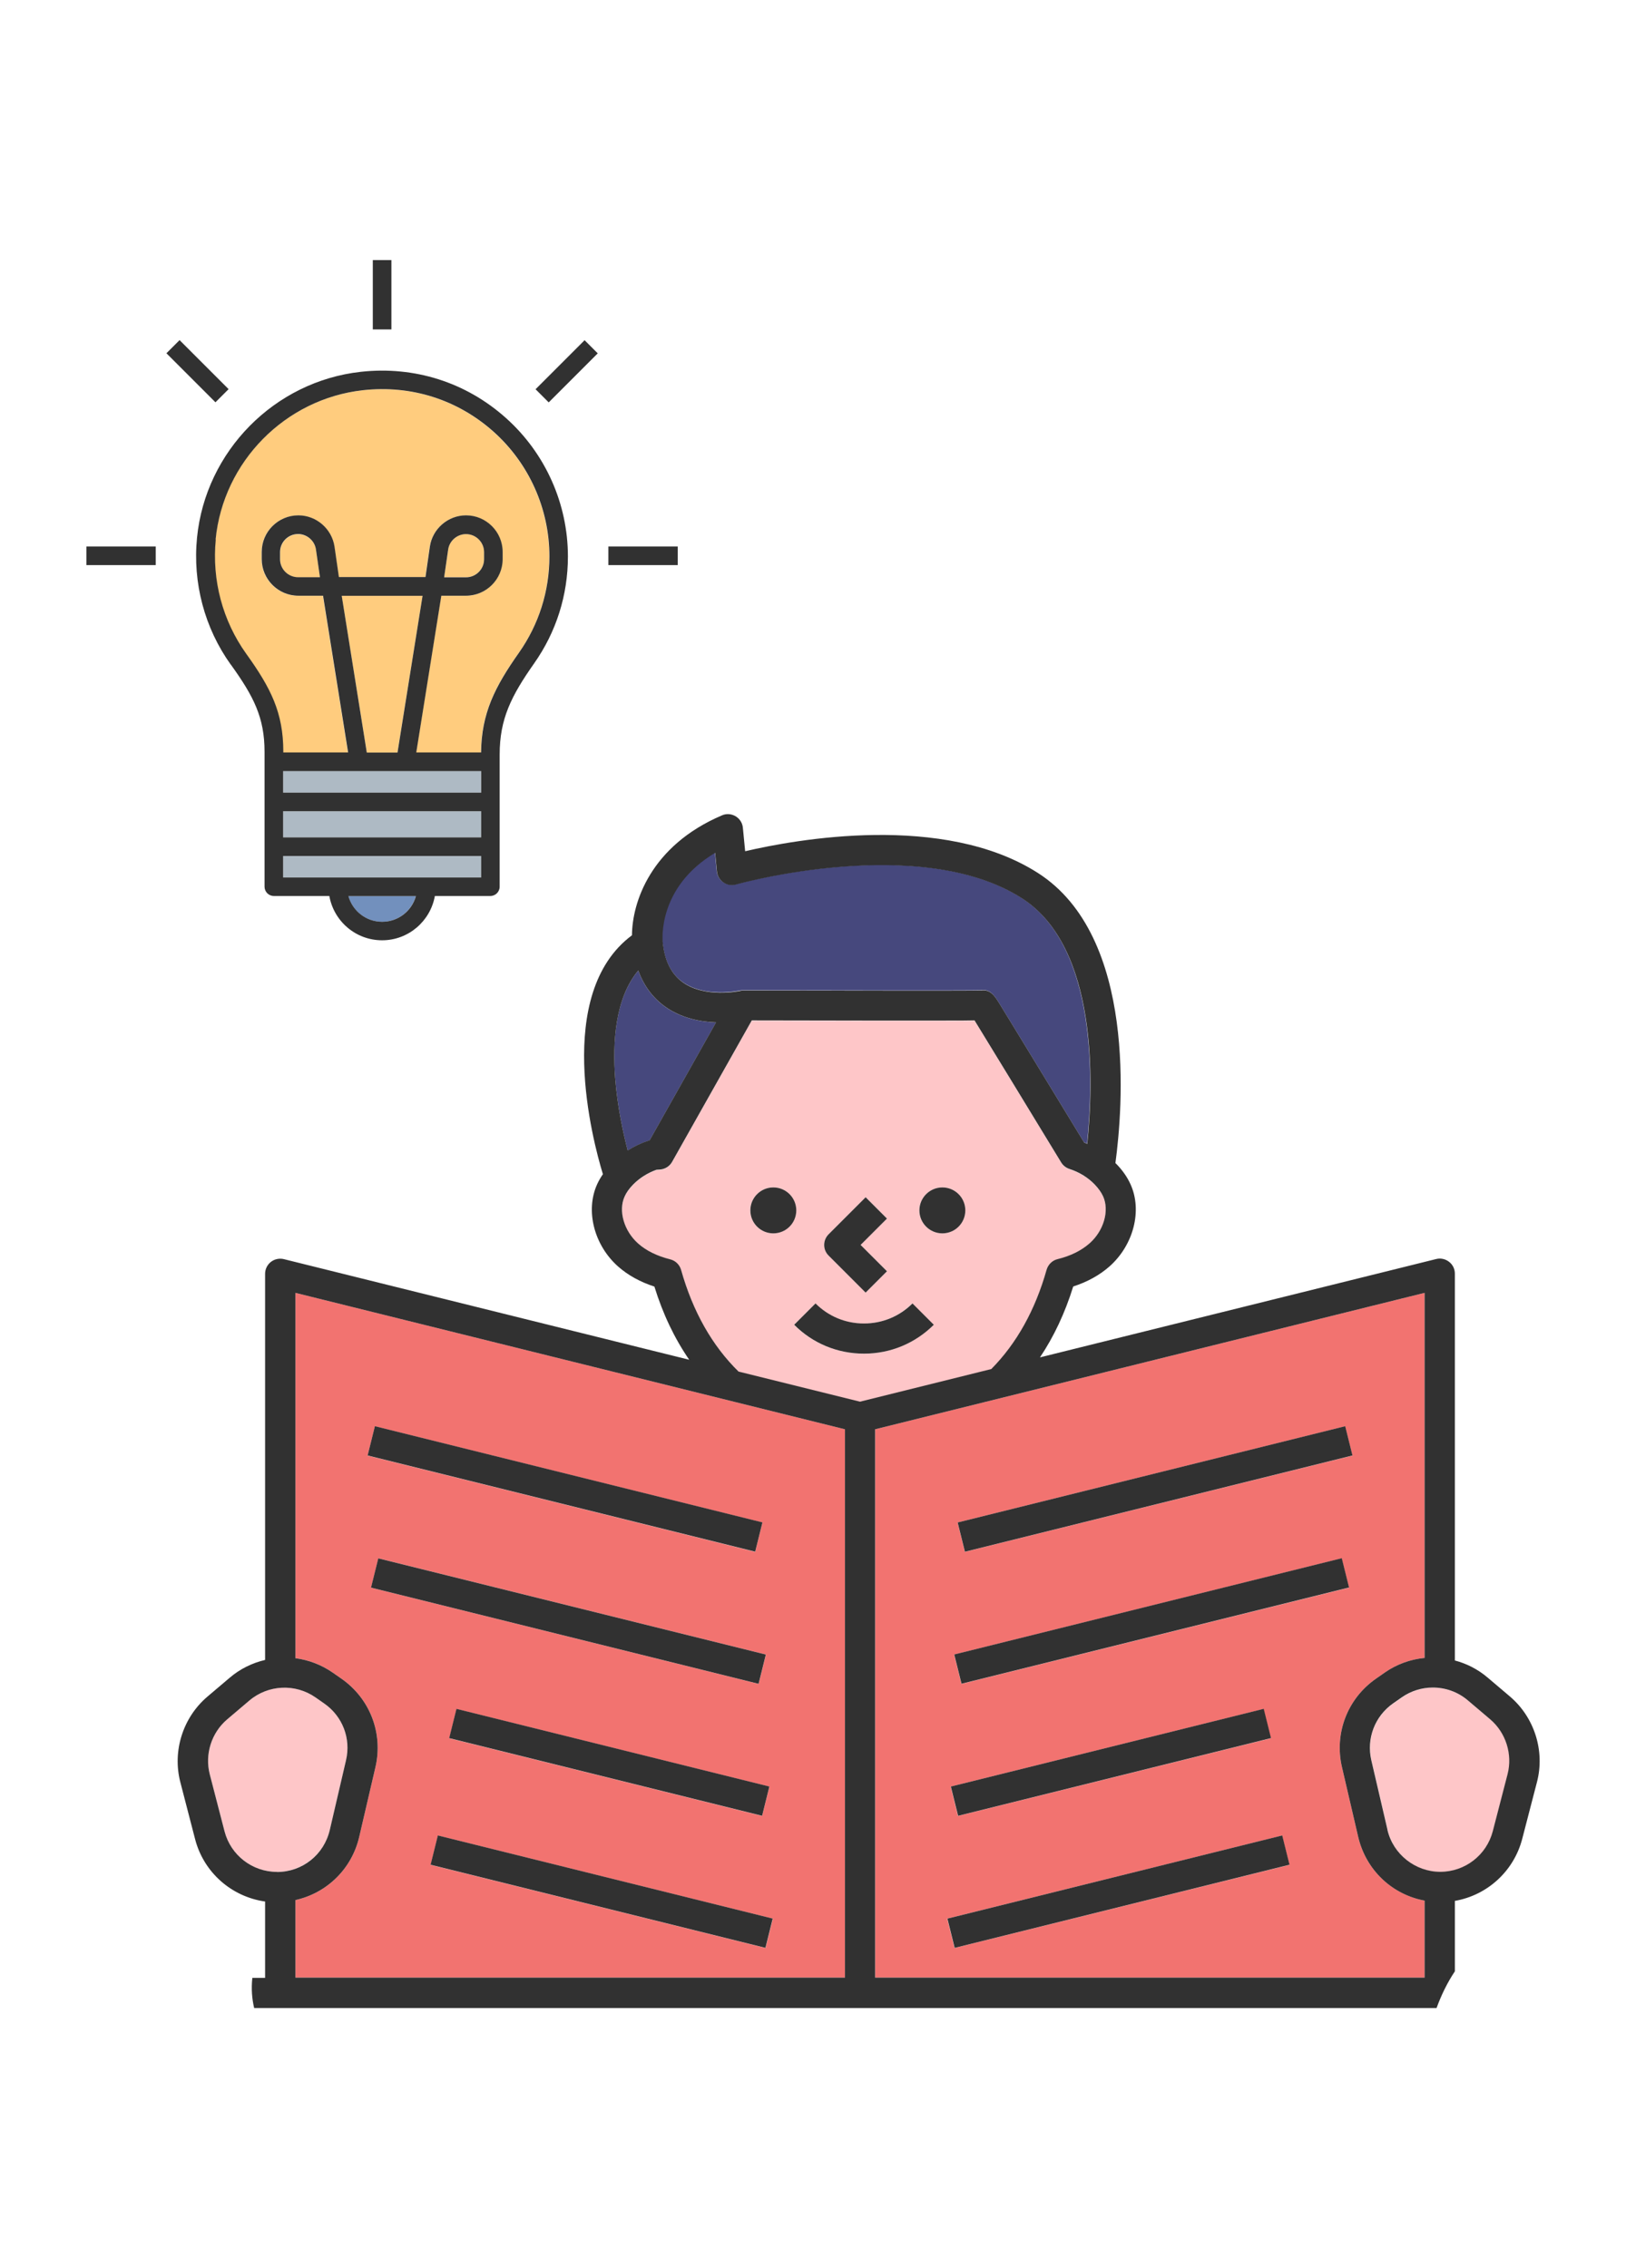
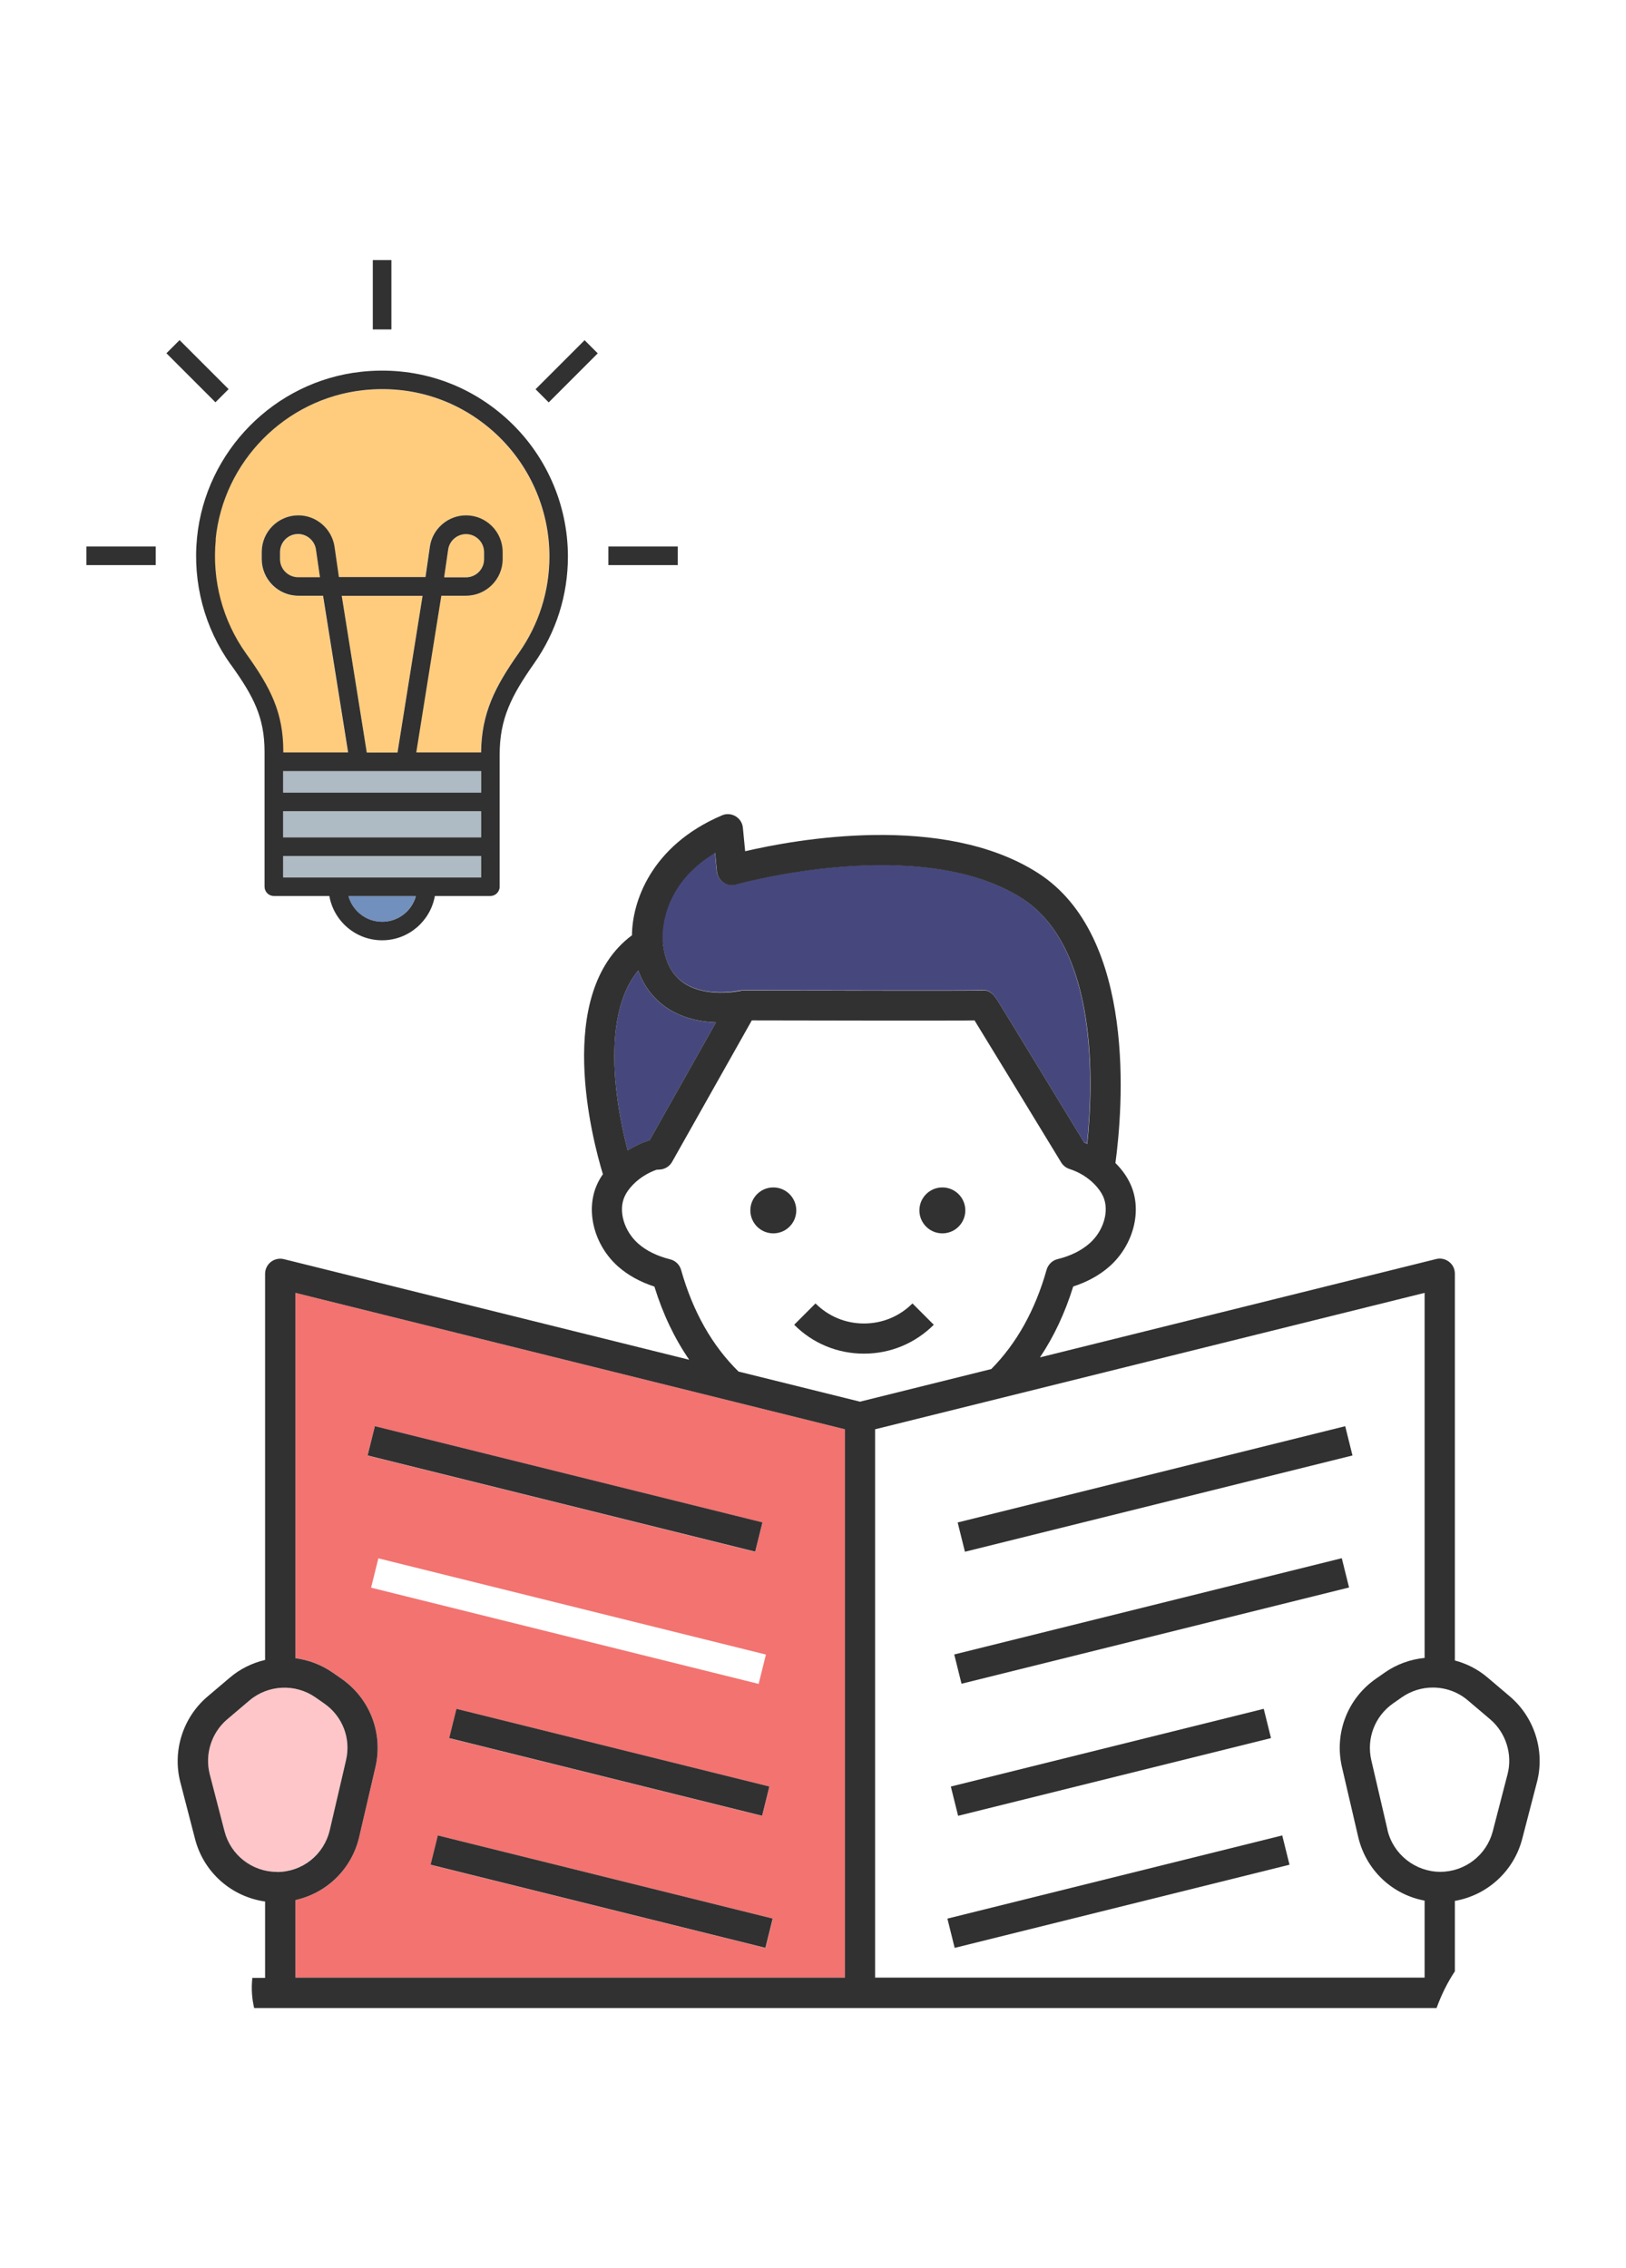
<svg xmlns="http://www.w3.org/2000/svg" id="_圖層_2" viewBox="0 0 178.43 248.87">
  <defs>
    <style>.cls-1{fill:#aebac4;}.cls-2{fill:#ffcc7e;}.cls-3{fill:#313131;}.cls-4{fill:#fec6c8;}.cls-5{fill:#7290bd;}.cls-6{fill:none;}.cls-7{fill:#f27370;}.cls-8{fill:#46487d;}</style>
  </defs>
  <g id="_圖層_6">
    <g>
      <g>
        <g>
          <path class="cls-4" d="M36.19,200.81l1.78-7.65c.55-2.39-.39-4.83-2.39-6.23l-.96-.67c-2.21-1.54-5.19-1.4-7.25,.34l-2.44,2.07c-1.73,1.47-2.48,3.84-1.91,6.04l1.62,6.25c.68,2.62,3.05,4.45,5.76,4.45s5.17-1.89,5.8-4.61Z" />
          <path class="cls-7" d="M32.42,141.87v40.09c1.44,.19,2.85,.71,4.09,1.58l.96,.67c3.13,2.18,4.59,5.98,3.73,9.7l-1.78,7.65c-.82,3.55-3.58,6.19-7,6.94v8.51h60.3v-60.17l-60.3-14.97Zm8.72,14.64l42.53,10.56-.8,3.22-42.53-10.56,.8-3.22Zm-.42,17.71l.8-3.22,42.53,10.56-.8,3.22-42.53-10.56Zm43.71,21.83l-.8,3.22-34.33-8.52,.8-3.22,34.33,8.52Zm-.42,17.71l-36.75-9.12,.8-3.22,36.75,9.12-.8,3.22Z" />
          <path class="cls-8" d="M70.04,106.5c-2.56,3.06-2.84,7.95-2.53,11.84,.24,3.12,.88,6.02,1.37,7.91,.72-.46,1.51-.83,2.34-1.1,.02,0,.04-.01,.07-.02l7.28-12.93c-1.72-.07-3.81-.46-5.6-1.74-1.35-.97-2.33-2.3-2.93-3.95Z" />
-           <path class="cls-7" d="M156.33,208.56c-3.56-.67-6.45-3.36-7.29-7l-1.78-7.65c-.86-3.71,.6-7.52,3.73-9.7l.96-.67c1.33-.93,2.84-1.46,4.38-1.61v-40.06l-60.3,14.97v60.17h60.3v-8.45Zm-8.72-52.05l.8,3.22-42.53,10.56-.8-3.22,42.53-10.56Zm-.38,14.49l.8,3.22-42.53,10.56-.8-3.22,42.53-10.56Zm-8.58,16.53l.8,3.22-34.33,8.52-.8-3.22,34.33-8.52Zm-33.91,26.23l-.8-3.22,36.75-9.12,.8,3.22-36.75,9.12Z" />
-           <path class="cls-4" d="M163.83,200.96l1.62-6.24c.57-2.2-.18-4.57-1.91-6.04l-2.44-2.07c-1.1-.94-2.47-1.41-3.85-1.41-1.19,0-2.38,.35-3.4,1.07l-.96,.67c-2.01,1.4-2.95,3.84-2.39,6.23l1.78,7.65c.63,2.71,3.01,4.61,5.8,4.61s5.08-1.83,5.76-4.45Z" />
-           <path class="cls-4" d="M114.85,139.36c.16-.57,.62-1.02,1.2-1.16,1.43-.36,2.62-.94,3.51-1.73,1.56-1.38,2.2-3.6,1.49-5.16-.19-.43-.5-.87-.92-1.3-.74-.77-1.7-1.36-2.78-1.71-.38-.12-.7-.38-.9-.71-3.28-5.39-8.02-13.17-9.51-15.59-.72,.02-1.75,.02-3.22,.02-2.47,0-5.76,0-9.05,0-5.05,0-10.1-.02-12.17-.02l-8.75,15.53c-.28,.5-.8,.82-1.37,.84l-.34,.02c-1,.36-1.89,.92-2.58,1.64-.41,.43-.72,.86-.92,1.3-.71,1.57-.07,3.79,1.49,5.16,.9,.79,2.08,1.38,3.51,1.73,.58,.14,1.03,.59,1.2,1.16,1.29,4.58,3.42,8.34,6.33,11.17h0s13.31,3.3,13.31,3.3l14.41-3.58c2.78-2.8,4.82-6.46,6.07-10.9Zm-23.92-3.92l4.06-4.06,2.34,2.34-2.89,2.89,2.89,2.89-2.34,2.34-4.06-4.06c-.65-.65-.65-1.7,0-2.34Zm-6.08-.1c-1.39,0-2.52-1.13-2.52-2.52s1.13-2.52,2.52-2.52,2.52,1.13,2.52,2.52-1.13,2.52-2.52,2.52Zm9.94,13.21c-2.89,0-5.61-1.13-7.66-3.17l2.34-2.34c1.42,1.42,3.31,2.2,5.31,2.2s3.89-.78,5.31-2.2l2.34,2.34c-2.04,2.05-4.76,3.17-7.66,3.17Zm8.61-13.21c-1.39,0-2.52-1.13-2.52-2.52s1.13-2.52,2.52-2.52,2.52,1.13,2.52,2.52-1.13,2.52-2.52,2.52Z" />
          <path class="cls-8" d="M72.7,103.29c.21,2.09,.92,3.55,2.19,4.46,2.46,1.78,6.23,.96,6.27,.95h0c.12-.02,.24-.04,.36-.04h0c9.82,.02,24.59,.04,26.1,0,1.05-.17,1.54,.63,2.06,1.48,.28,.45,.67,1.09,1.14,1.86,.94,1.54,2.19,3.59,3.44,5.64,1.98,3.24,3.95,6.49,4.69,7.7,.12,.05,.23,.1,.34,.15,.68-6.61,1.2-21.59-7.19-26.96-11.15-7.13-31.14-1.56-31.34-1.5-.47,.13-.98,.05-1.39-.22-.41-.28-.67-.72-.72-1.21l-.2-2.09c-6.39,3.8-5.78,9.66-5.78,9.72,0,.01,0,.02,0,.03h0Z" />
-           <path class="cls-3" d="M159.65,208.59c3.53-.61,6.46-3.23,7.39-6.8l1.62-6.24c.89-3.42-.28-7.11-2.98-9.4l-2.44-2.07c-1.07-.91-2.3-1.53-3.59-1.87v-42.45c0-.51-.23-.99-.64-1.3-.4-.31-.92-.43-1.42-.3l-43.47,10.79c1.53-2.28,2.75-4.88,3.65-7.78,1.55-.5,2.89-1.24,3.98-2.2,2.64-2.34,3.62-6.13,2.31-9.01-.35-.78-.87-1.53-1.55-2.23-.03-.03-.07-.06-.11-.1,.79-5.83,2.43-24.85-8.51-31.84-10.37-6.63-26.57-3.68-32.12-2.38l-.25-2.58c-.05-.53-.35-.99-.8-1.26-.46-.27-1.01-.31-1.49-.1-7.84,3.34-9.86,9.56-9.88,13.16-8.61,6.4-4.31,22.55-3.19,26.22-.25,.36-.47,.74-.64,1.12-1.3,2.88-.33,6.67,2.31,9.01,1.09,.96,2.43,1.7,3.98,2.2,.93,3.01,2.21,5.69,3.82,8.03l-44.48-11.04c-.49-.12-1.02-.01-1.42,.3-.4,.31-.64,.8-.64,1.3v42.38c-1.4,.33-2.73,.97-3.88,1.95l-2.44,2.07c-2.7,2.29-3.87,5.98-2.98,9.4l1.62,6.25c.95,3.66,4.01,6.32,7.68,6.84v8.38h-1.4c-.13,1.19-.04,2.29,.2,3.31H157.64c.52-1.42,1.17-2.77,2.01-4.03v-7.71ZM78.47,93.54l.2,2.09c.05,.49,.31,.93,.72,1.21,.41,.28,.91,.36,1.39,.22,.2-.06,20.19-5.63,31.34,1.5,8.4,5.37,7.88,20.35,7.19,26.96-.11-.05-.22-.11-.34-.15-.74-1.21-2.71-4.46-4.69-7.7-1.25-2.05-2.5-4.1-3.44-5.64-.47-.77-.87-1.41-1.14-1.86-.52-.85-1.01-1.65-2.06-1.48-1.52,.04-16.28,.01-26.1,0h0c-.12,0-.25,.02-.36,.05h0s-3.81,.82-6.27-.96c-1.27-.92-1.99-2.38-2.19-4.46h0s0-.02,0-.03c0-.06-.61-5.92,5.78-9.72Zm-10.96,24.8c-.3-3.89-.03-8.78,2.53-11.84,.6,1.65,1.58,2.98,2.93,3.95,1.79,1.28,3.88,1.68,5.6,1.74l-7.28,12.93s-.04,.01-.07,.02c-.83,.27-1.62,.64-2.34,1.1-.49-1.89-1.13-4.79-1.37-7.91ZM30.4,205.41c-2.71,0-5.08-1.83-5.76-4.45l-1.62-6.25c-.57-2.2,.18-4.57,1.91-6.04l2.44-2.07c2.06-1.74,5.04-1.88,7.25-.34l.96,.67c2.01,1.4,2.95,3.84,2.39,6.23l-1.78,7.65c-.63,2.71-3.01,4.61-5.8,4.61Zm62.32,11.6H32.42v-8.51c3.43-.76,6.18-3.4,7-6.94l1.78-7.65c.86-3.71-.6-7.52-3.73-9.7l-.96-.67c-1.25-.87-2.66-1.39-4.09-1.58v-40.09l60.3,14.97v60.17Zm-11.65-66.48h0c-2.91-2.84-5.04-6.6-6.33-11.18-.16-.57-.62-1.02-1.2-1.16-1.43-.36-2.62-.94-3.51-1.73-1.56-1.38-2.2-3.6-1.49-5.16,.19-.43,.5-.87,.92-1.3,.7-.72,1.58-1.28,2.58-1.64l.34-.02c.57-.03,1.09-.34,1.37-.84l8.75-15.53c2.06,0,7.11,.01,12.17,.02,3.29,0,6.58,0,9.05,0,1.48,0,2.5,0,3.22-.02,1.49,2.42,6.23,10.2,9.51,15.59,.21,.34,.53,.59,.9,.71,1.08,.35,2.04,.94,2.78,1.71,.41,.43,.72,.86,.92,1.3,.71,1.57,.07,3.79-1.49,5.16-.9,.79-2.08,1.38-3.51,1.73-.58,.14-1.03,.59-1.2,1.16-1.25,4.44-3.3,8.1-6.07,10.9l-14.41,3.58-13.31-3.3Zm75.26,66.48h-60.3v-60.17l60.3-14.97v40.06c-1.54,.15-3.05,.68-4.38,1.61l-.96,.67c-3.13,2.18-4.59,5.99-3.73,9.7l1.78,7.65c.85,3.65,3.73,6.34,7.29,7v8.45Zm-4.07-16.21l-1.78-7.65c-.55-2.38,.39-4.83,2.39-6.23l.96-.67c1.02-.71,2.21-1.07,3.4-1.07,1.38,0,2.75,.47,3.85,1.41l2.44,2.07c1.73,1.47,2.48,3.84,1.91,6.04l-1.62,6.25c-.68,2.62-3.05,4.45-5.76,4.45s-5.17-1.89-5.8-4.61Z" />
+           <path class="cls-3" d="M159.65,208.59c3.53-.61,6.46-3.23,7.39-6.8l1.62-6.24c.89-3.42-.28-7.11-2.98-9.4l-2.44-2.07c-1.07-.91-2.3-1.53-3.59-1.87v-42.45c0-.51-.23-.99-.64-1.3-.4-.31-.92-.43-1.42-.3l-43.47,10.79c1.53-2.28,2.75-4.88,3.65-7.78,1.55-.5,2.89-1.24,3.98-2.2,2.64-2.34,3.62-6.13,2.31-9.01-.35-.78-.87-1.53-1.55-2.23-.03-.03-.07-.06-.11-.1,.79-5.83,2.43-24.85-8.51-31.84-10.37-6.63-26.57-3.68-32.12-2.38l-.25-2.58c-.05-.53-.35-.99-.8-1.26-.46-.27-1.01-.31-1.49-.1-7.84,3.34-9.86,9.56-9.88,13.16-8.61,6.4-4.31,22.55-3.19,26.22-.25,.36-.47,.74-.64,1.12-1.3,2.88-.33,6.67,2.31,9.01,1.09,.96,2.43,1.7,3.98,2.2,.93,3.01,2.21,5.69,3.82,8.03l-44.48-11.04c-.49-.12-1.02-.01-1.42,.3-.4,.31-.64,.8-.64,1.3v42.38c-1.4,.33-2.73,.97-3.88,1.95l-2.44,2.07c-2.7,2.29-3.87,5.98-2.98,9.4l1.62,6.25c.95,3.66,4.01,6.32,7.68,6.84v8.38h-1.4c-.13,1.19-.04,2.29,.2,3.31H157.64c.52-1.42,1.17-2.77,2.01-4.03ZM78.47,93.54l.2,2.09c.05,.49,.31,.93,.72,1.21,.41,.28,.91,.36,1.39,.22,.2-.06,20.19-5.63,31.34,1.5,8.4,5.37,7.88,20.35,7.19,26.96-.11-.05-.22-.11-.34-.15-.74-1.21-2.71-4.46-4.69-7.7-1.25-2.05-2.5-4.1-3.44-5.64-.47-.77-.87-1.41-1.14-1.86-.52-.85-1.01-1.65-2.06-1.48-1.52,.04-16.28,.01-26.1,0h0c-.12,0-.25,.02-.36,.05h0s-3.81,.82-6.27-.96c-1.27-.92-1.99-2.38-2.19-4.46h0s0-.02,0-.03c0-.06-.61-5.92,5.78-9.72Zm-10.96,24.8c-.3-3.89-.03-8.78,2.53-11.84,.6,1.65,1.58,2.98,2.93,3.95,1.79,1.28,3.88,1.68,5.6,1.74l-7.28,12.93s-.04,.01-.07,.02c-.83,.27-1.62,.64-2.34,1.1-.49-1.89-1.13-4.79-1.37-7.91ZM30.4,205.41c-2.71,0-5.08-1.83-5.76-4.45l-1.62-6.25c-.57-2.2,.18-4.57,1.91-6.04l2.44-2.07c2.06-1.74,5.04-1.88,7.25-.34l.96,.67c2.01,1.4,2.95,3.84,2.39,6.23l-1.78,7.65c-.63,2.71-3.01,4.61-5.8,4.61Zm62.32,11.6H32.42v-8.51c3.43-.76,6.18-3.4,7-6.94l1.78-7.65c.86-3.71-.6-7.52-3.73-9.7l-.96-.67c-1.25-.87-2.66-1.39-4.09-1.58v-40.09l60.3,14.97v60.17Zm-11.65-66.48h0c-2.91-2.84-5.04-6.6-6.33-11.18-.16-.57-.62-1.02-1.2-1.16-1.43-.36-2.62-.94-3.51-1.73-1.56-1.38-2.2-3.6-1.49-5.16,.19-.43,.5-.87,.92-1.3,.7-.72,1.58-1.28,2.58-1.64l.34-.02c.57-.03,1.09-.34,1.37-.84l8.75-15.53c2.06,0,7.11,.01,12.17,.02,3.29,0,6.58,0,9.05,0,1.48,0,2.5,0,3.22-.02,1.49,2.42,6.23,10.2,9.51,15.59,.21,.34,.53,.59,.9,.71,1.08,.35,2.04,.94,2.78,1.71,.41,.43,.72,.86,.92,1.3,.71,1.57,.07,3.79-1.49,5.16-.9,.79-2.08,1.38-3.51,1.73-.58,.14-1.03,.59-1.2,1.16-1.25,4.44-3.3,8.1-6.07,10.9l-14.41,3.58-13.31-3.3Zm75.26,66.48h-60.3v-60.17l60.3-14.97v40.06c-1.54,.15-3.05,.68-4.38,1.61l-.96,.67c-3.13,2.18-4.59,5.99-3.73,9.7l1.78,7.65c.85,3.65,3.73,6.34,7.29,7v8.45Zm-4.07-16.21l-1.78-7.65c-.55-2.38,.39-4.83,2.39-6.23l.96-.67c1.02-.71,2.21-1.07,3.4-1.07,1.38,0,2.75,.47,3.85,1.41l2.44,2.07c1.73,1.47,2.48,3.84,1.91,6.04l-1.62,6.25c-.68,2.62-3.05,4.45-5.76,4.45s-5.17-1.89-5.8-4.61Z" />
          <path class="cls-3" d="M94.8,145.23c-2.01,0-3.89-.78-5.31-2.2l-2.34,2.34c2.04,2.05,4.76,3.17,7.66,3.17s5.61-1.13,7.66-3.17l-2.34-2.34c-1.42,1.42-3.31,2.2-5.31,2.2Z" />
-           <path class="cls-3" d="M94.99,141.84l2.34-2.34-2.89-2.89,2.89-2.89-2.34-2.34-4.06,4.06c-.65,.65-.65,1.7,0,2.34l4.06,4.06Z" />
          <circle class="cls-3" cx="84.86" cy="132.82" r="2.52" />
          <circle class="cls-3" cx="103.41" cy="132.82" r="2.52" />
          <rect class="cls-3" x="60.35" y="141.49" width="3.31" height="43.82" transform="translate(-111.52 184.2) rotate(-76.06)" />
-           <rect class="cls-3" x="60.72" y="155.98" width="3.31" height="43.82" transform="translate(-125.3 195.57) rotate(-76.06)" />
          <rect class="cls-3" x="65.2" y="175.71" width="3.31" height="35.38" transform="translate(-136.95 211.68) rotate(-76.06)" />
          <rect class="cls-3" x="64.37" y="188.65" width="3.31" height="37.86" transform="translate(-151.35 221.65) rotate(-76.06)" />
          <rect class="cls-3" x="104.84" y="161.74" width="43.82" height="3.31" transform="translate(-35.65 35.37) rotate(-13.95)" />
          <rect class="cls-3" x="104.46" y="176.23" width="43.82" height="3.31" transform="translate(-39.15 35.7) rotate(-13.95)" />
          <rect class="cls-3" x="104.21" y="191.74" width="35.38" height="3.31" transform="translate(-43.02 35.08) rotate(-13.95)" />
          <rect class="cls-3" x="103.79" y="205.93" width="37.86" height="3.31" transform="translate(-46.41 35.7) rotate(-13.95)" />
        </g>
        <g>
          <path class="cls-2" d="M31.07,82.5v.08h7.11l-2.75-17.2h-2.71c-2.21,0-4.02-1.8-4.02-4.02v-.78c0-2.21,1.8-4.02,4.02-4.02,1.98,0,3.69,1.48,3.97,3.44l.48,3.33h9.5l.48-3.33c.29-1.96,1.99-3.44,3.97-3.44,2.21,0,4.02,1.8,4.02,4.02v.78c0,2.21-1.8,4.02-4.02,4.02h-2.71l-2.75,17.2h7.11c.05-4.31,1.5-7.19,4.16-10.95,2.19-3.1,3.34-6.75,3.34-10.56,0-5.22-2.23-10.2-6.12-13.68-3.94-3.53-9.04-5.15-14.35-4.56-8.52,.95-15.32,7.83-16.16,16.38-.44,4.48,.74,8.93,3.34,12.55,2.7,3.76,4.07,6.46,4.07,10.75Z" />
          <polygon class="cls-2" points="46.37 65.38 37.49 65.38 40.25 82.58 43.61 82.58 46.37 65.38" />
          <polygon class="cls-1" points="39.38 84.62 31.07 84.62 31.07 86.98 52.79 86.98 52.79 84.62 44.48 84.62 39.38 84.62" />
          <path class="cls-2" d="M32.72,58.62c-1.09,0-1.98,.89-1.98,1.98v.78c0,1.09,.89,1.98,1.98,1.98h2.4l-.44-3.04c-.14-.96-.98-1.69-1.96-1.69Z" />
          <rect class="cls-1" x="31.07" y="89.02" width="21.73" height="2.87" />
          <path class="cls-2" d="M53.12,61.37v-.78c0-1.09-.89-1.98-1.98-1.98-.97,0-1.82,.73-1.96,1.69l-.44,3.04h2.4c1.09,0,1.98-.89,1.98-1.98Z" />
          <rect class="cls-1" x="31.07" y="93.93" width="21.73" height="2.36" />
          <path class="cls-5" d="M41.93,101.15c1.77,0,3.25-1.2,3.7-2.82h-7.41c.45,1.63,1.94,2.82,3.7,2.82Z" />
          <path class="cls-3" d="M25.34,72.94c2.5,3.48,3.69,5.8,3.69,9.56v14.8c0,.56,.46,1.02,1.02,1.02h6.09c.49,2.76,2.89,4.86,5.79,4.86s5.3-2.11,5.79-4.86h6.09c.56,0,1.02-.46,1.02-1.02v-13.7s0,0,0,0v-.8c0-3.91,1.27-6.43,3.78-10,2.43-3.45,3.71-7.5,3.71-11.73,0-5.8-2.48-11.34-6.8-15.2-4.38-3.92-10.04-5.72-15.93-5.07-9.47,1.05-17.03,8.71-17.97,18.2-.49,4.97,.83,9.92,3.71,13.94Zm16.59,28.21c-1.77,0-3.25-1.2-3.7-2.82h7.41c-.45,1.63-1.94,2.82-3.7,2.82Zm10.86-4.86H31.07v-2.36h21.73v2.36Zm0-4.4H31.07v-2.87h21.73v2.87Zm0-4.91H31.07v-2.36h21.73v2.36Zm-15.3-21.6h8.88l-2.75,17.2h-3.37l-2.75-17.2Zm-13.83-6.18c.84-8.54,7.64-15.43,16.16-16.38,5.31-.59,10.4,1.03,14.35,4.56,3.89,3.48,6.12,8.47,6.12,13.68,0,3.81-1.16,7.46-3.34,10.56-2.65,3.76-4.11,6.64-4.16,10.95h-7.11l2.75-17.2h2.71c2.21,0,4.02-1.8,4.02-4.02v-.78c0-2.21-1.8-4.02-4.02-4.02-1.98,0-3.69,1.48-3.97,3.44l-.48,3.33h-9.5l-.48-3.33c-.29-1.96-1.99-3.44-3.97-3.44-2.21,0-4.02,1.8-4.02,4.02v.78c0,2.21,1.8,4.02,4.02,4.02h2.71l2.75,17.2h-7.11v-.08c0-4.29-1.37-6.99-4.07-10.75-2.59-3.62-3.78-8.07-3.34-12.55Zm25.08,4.14l.44-3.04c.14-.96,.98-1.69,1.96-1.69,1.09,0,1.98,.89,1.98,1.98v.78c0,1.09-.89,1.98-1.98,1.98h-2.4Zm-13.63,0h-2.4c-1.09,0-1.98-.89-1.98-1.98v-.78c0-1.09,.89-1.98,1.98-1.98,.97,0,1.82,.73,1.96,1.69l.44,3.04Z" />
          <rect class="cls-3" x="9.48" y="59.97" width="7.61" height="2.04" />
          <rect class="cls-3" x="66.76" y="59.97" width="7.61" height="2.04" />
          <rect class="cls-3" x="58.37" y="39.72" width="7.61" height="2.04" transform="translate(-10.59 55.9) rotate(-45)" />
          <rect class="cls-3" x="40.91" y="28.54" width="2.04" height="7.61" />
          <rect class="cls-3" x="20.66" y="36.93" width="2.04" height="7.61" transform="translate(-22.46 27.26) rotate(-45)" />
        </g>
      </g>
      <rect class="cls-6" width="178.43" height="248.87" />
    </g>
  </g>
</svg>